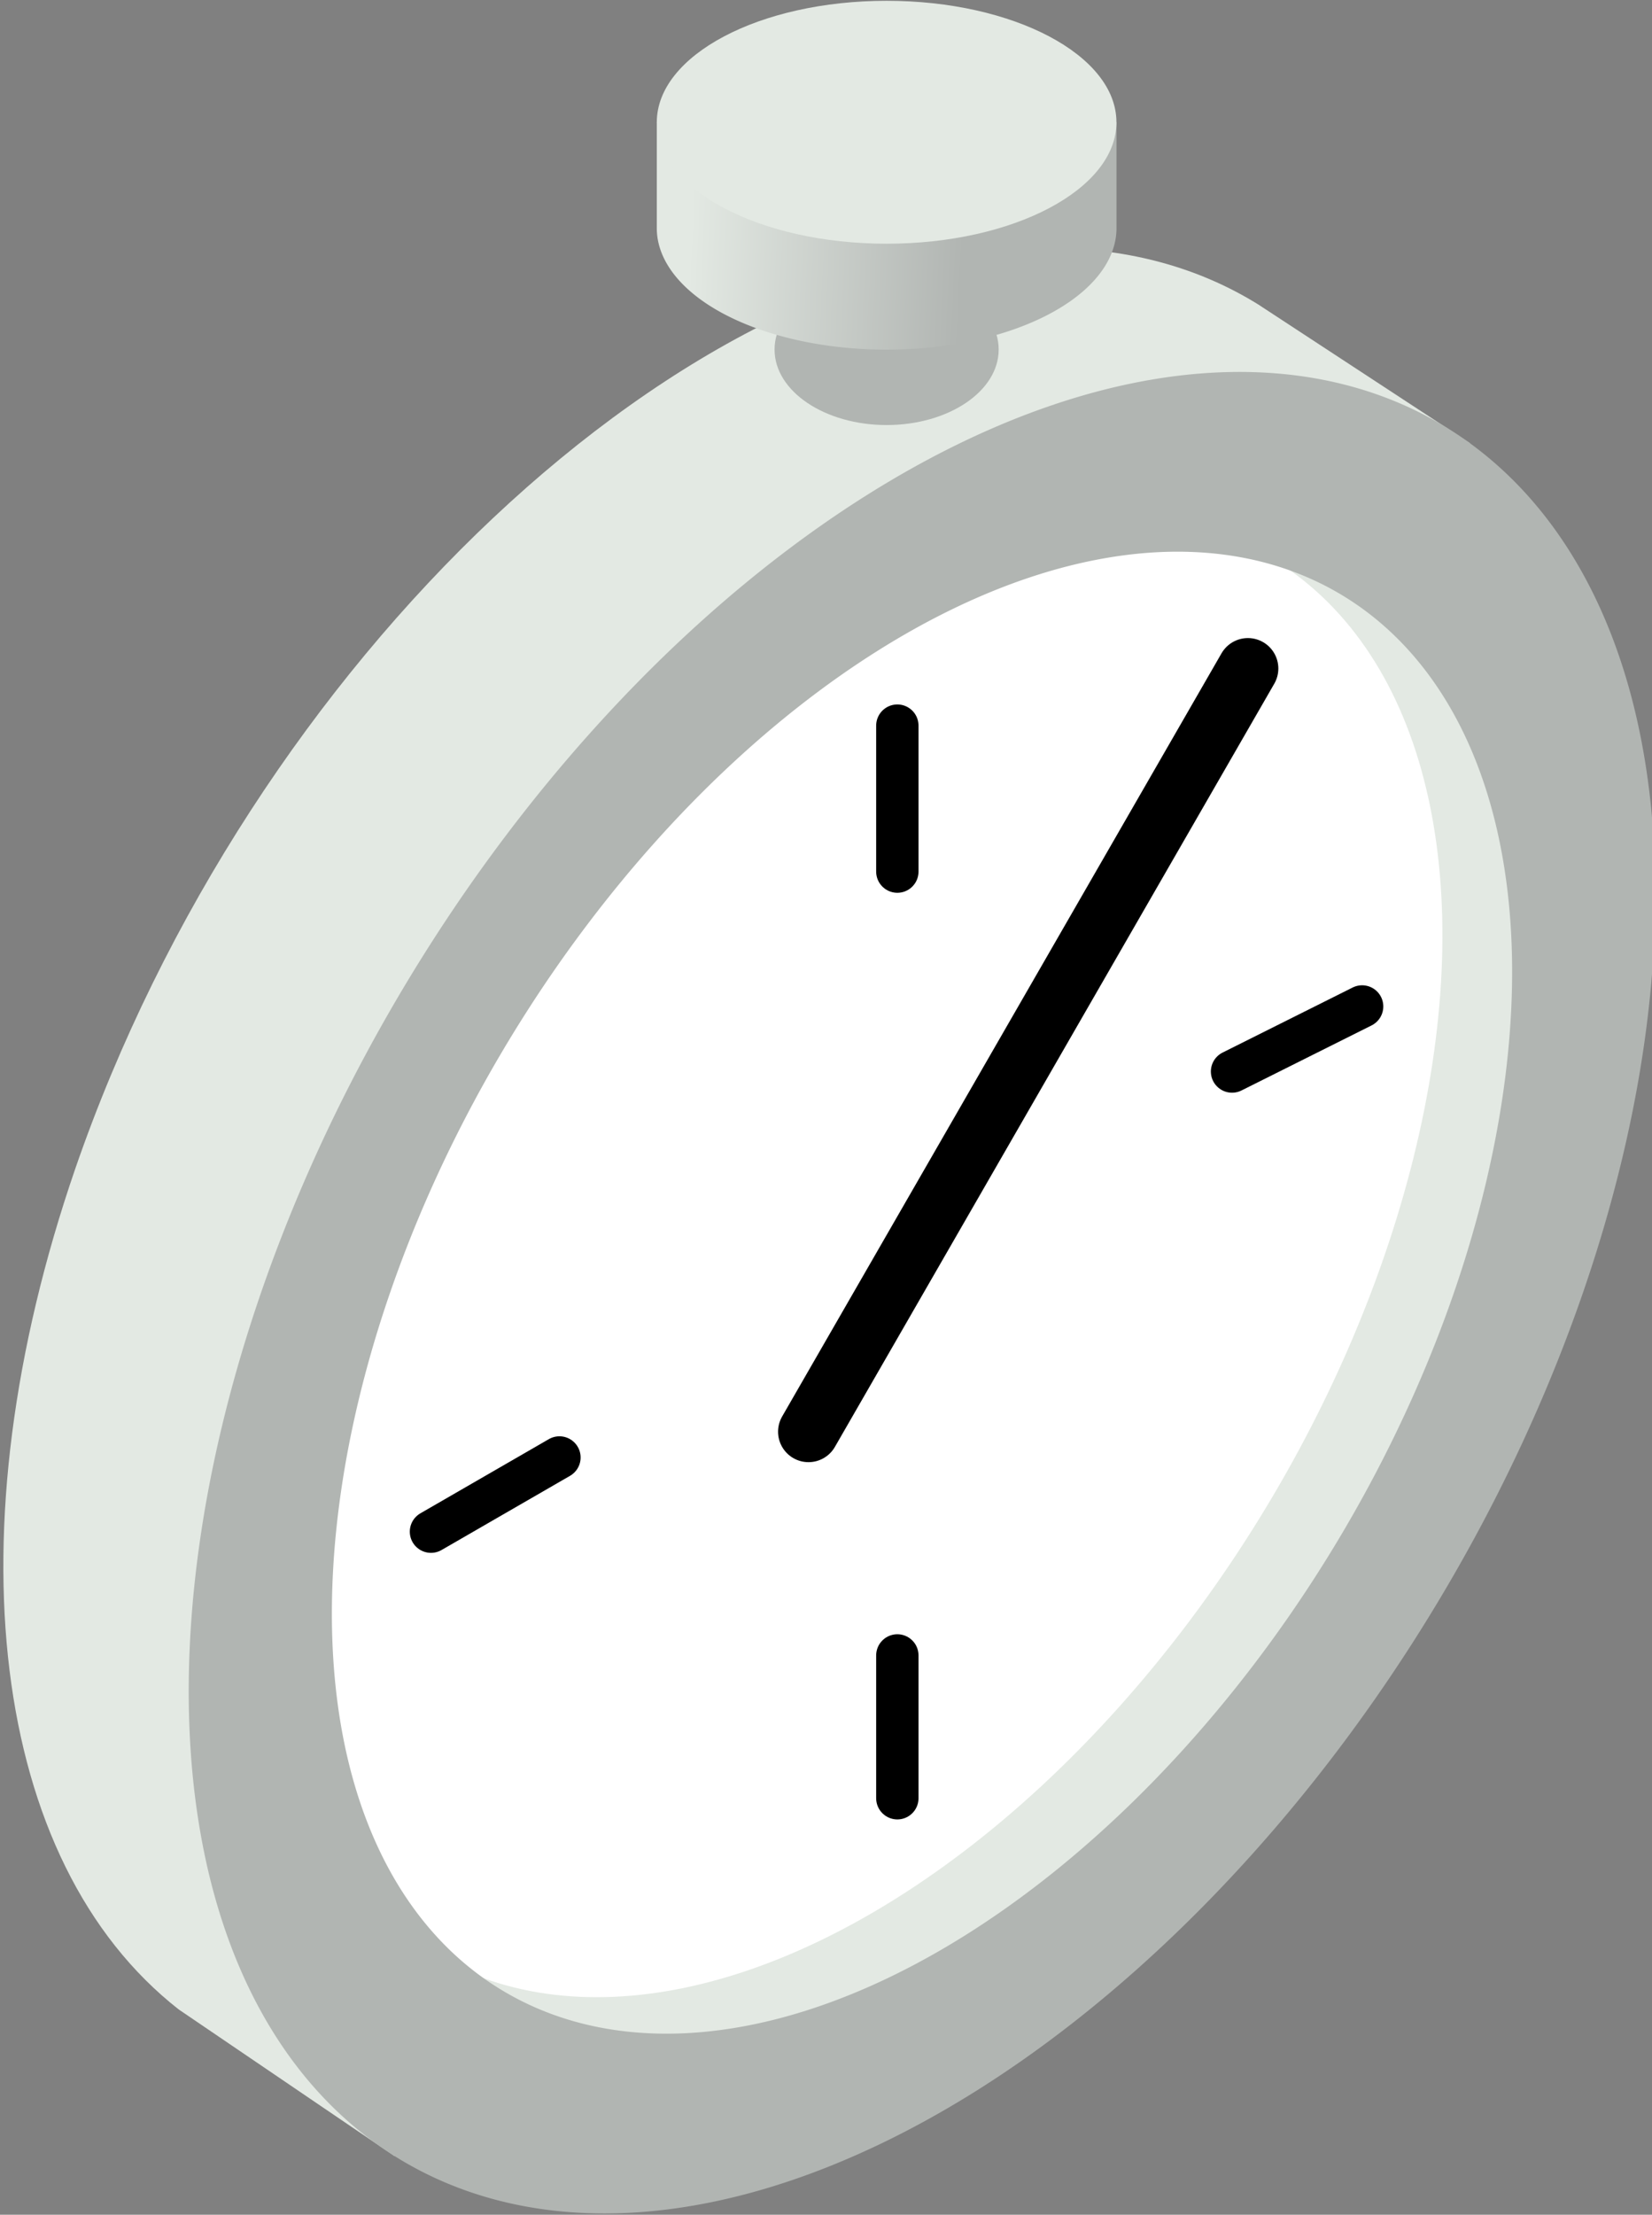
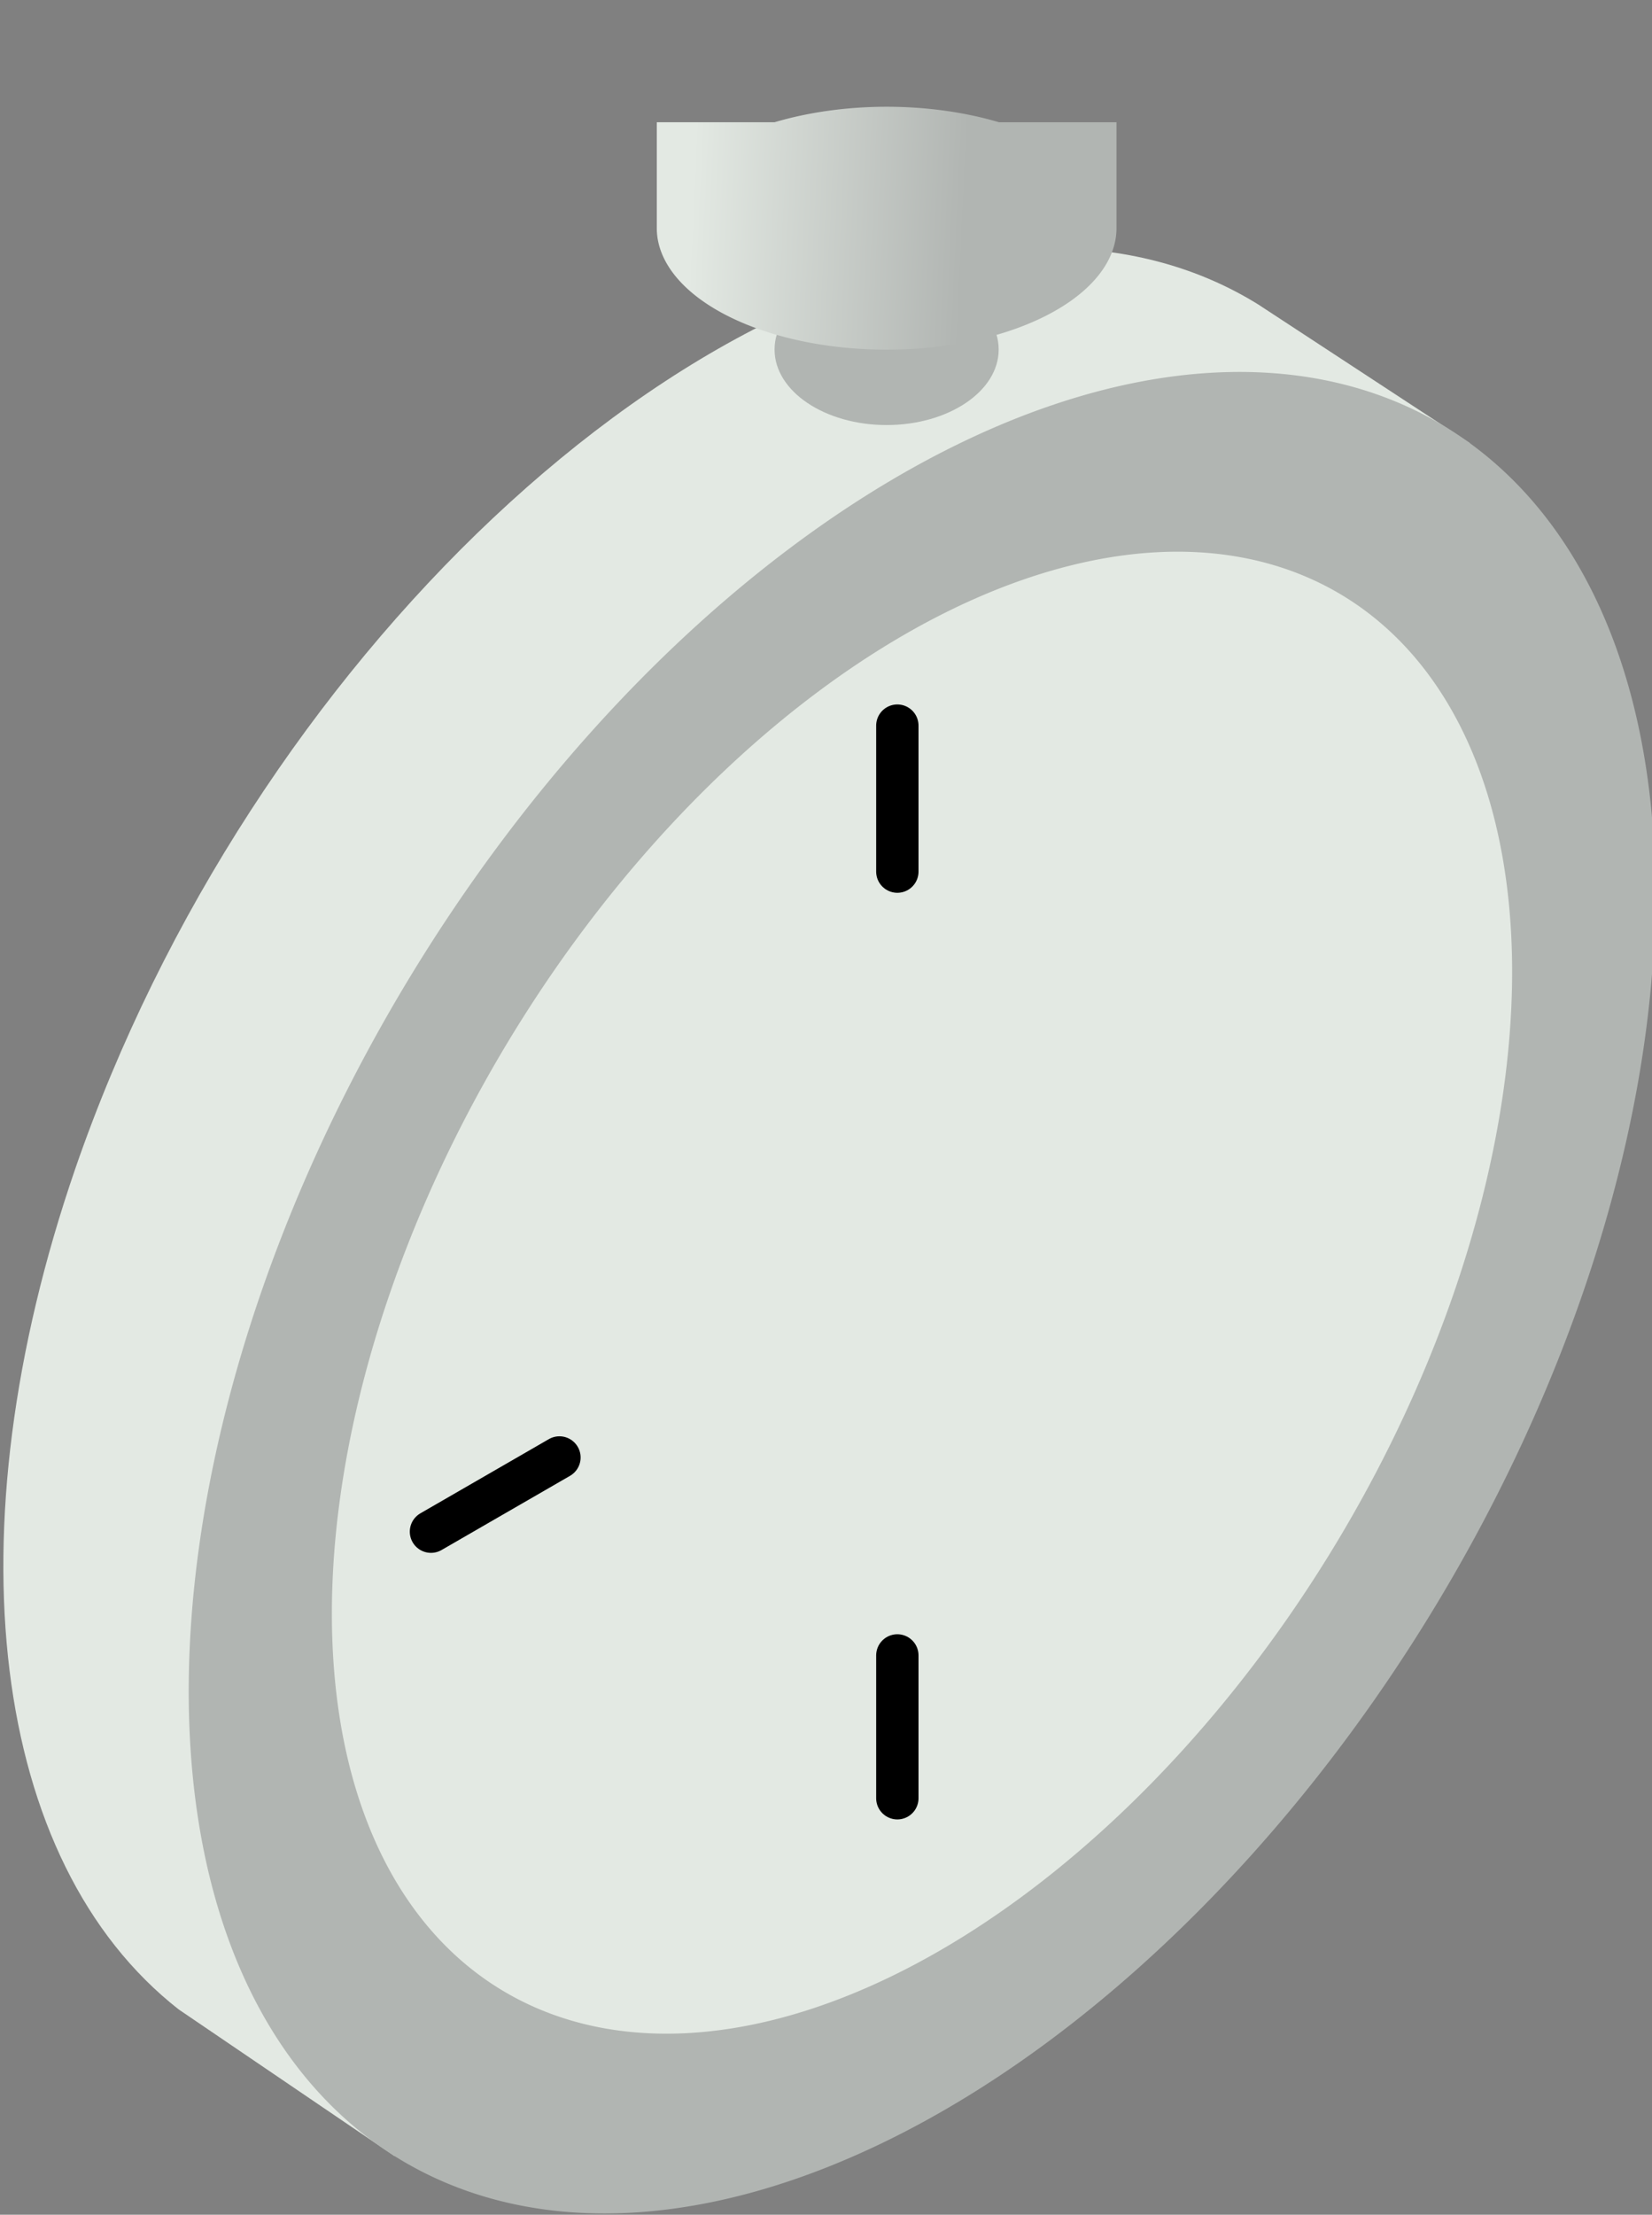
<svg xmlns="http://www.w3.org/2000/svg" xmlns:ns1="http://www.inkscape.org/namespaces/inkscape" xmlns:ns2="http://sodipodi.sourceforge.net/DTD/sodipodi-0.dtd" xmlns:xlink="http://www.w3.org/1999/xlink" width="223.608mm" height="299.691mm" viewBox="0 0 223.608 299.691" version="1.1" id="svg2905" ns1:version="1.2.1 (9c6d41e410, 2022-07-14)" ns2:docname="svg-tiempo.svg">
  <rect x="0" y="0" width="223.608" height="299.691" fill="#808080" stroke="none" />
  <ns2:namedview id="namedview2907" pagecolor="#ffffff" bordercolor="#000000" borderopacity="0.25" ns1:showpageshadow="2" ns1:pageopacity="0.0" ns1:pagecheckerboard="0" ns1:deskcolor="#d1d1d1" ns1:document-units="mm" showgrid="false" ns1:zoom="0.72515432" ns1:cx="345.44371" ns1:cy="475.07129" ns1:window-width="1920" ns1:window-height="1001" ns1:window-x="-9" ns1:window-y="-9" ns1:window-maximized="1" ns1:current-layer="layer1" />
  <defs id="defs2902">
    <linearGradient ns1:collect="always" xlink:href="#linearGradient41240" id="linearGradient41242" x1="102.757" y1="266.764" x2="113.086" y2="267.243" gradientUnits="userSpaceOnUse" gradientTransform="translate(0.254,0.763)" />
    <linearGradient ns1:collect="always" id="linearGradient41240">
      <stop style="stop-color:#e3e9e3;stop-opacity:1;" offset="0" id="stop41236" />
      <stop style="stop-color:#b1b5b2;stop-opacity:1;" offset="1" id="stop41238" />
    </linearGradient>
  </defs>
  <g ns1:label="Layer 1" ns1:groupmode="layer" id="layer1">
    <g id="g3571" transform="matrix(3.583,0,0,3.583,-275.959,-921.228)">
      <path id="ellipse36879" style="fill:#e3e9e3;fill-opacity:1;stroke:none;stroke-width:0.786;stroke-linecap:round;stroke-linejoin:round;stroke-dasharray:none;stroke-opacity:1" d="m 208.754,281.99 c -13.791,8.4e-4 -24.97,16.476 -24.969,36.798 0.015,14.54 5.838,27.703 14.859,33.591 v 0 l 10.068,5.863 0.626,-2.676 c 15.594,4.503 30.239,-11.581 28.989,-34.626 -0.008,-9.932 -7.34,-21.589 -12.175,-28.509 l 0.863,-2.647 -9.801,-5.542 v 0 c -2.71,-1.466 -5.573,-2.228 -8.46,-2.252 z" transform="matrix(1,0,-0.326,0.945,0,0)" ns2:nodetypes="cccccccccccc" />
      <ellipse style="fill:#b1b5b2;fill-opacity:1;stroke:none;stroke-width:0.283;stroke-linecap:round;stroke-linejoin:round;stroke-dasharray:none;stroke-opacity:1" id="ellipse35423" cx="110.513" cy="270.312" rx="4.233" ry="2.851" />
      <path id="ellipse35362" style="fill:url(#linearGradient41242);fill-opacity:1;stroke:none;stroke-width:0.514;stroke-linecap:round;stroke-linejoin:round;stroke-dasharray:none;stroke-opacity:1" d="m 110.512,261.142 a 8.682,4.587 0 0 0 -4.234,0.586 h -4.447 v 4 a 8.682,4.587 0 0 0 8.682,4.588 8.682,4.587 0 0 0 8.684,-4.588 v -4 h -4.438 a 8.682,4.587 0 0 0 -4.246,-0.586 z" />
-       <ellipse style="fill:#e3e9e3;fill-opacity:1;stroke:none;stroke-width:0.514;stroke-linecap:round;stroke-linejoin:round;stroke-dasharray:none;stroke-opacity:1" id="path35256" cx="110.513" cy="261.728" rx="8.682" ry="4.587" />
      <ellipse style="fill:none;fill-opacity:1;stroke:none;stroke-width:0.633;stroke-linecap:round;stroke-linejoin:round;stroke-dasharray:none;stroke-opacity:1" id="ellipse37607" cx="217.387" cy="323.736" rx="20.095" ry="29.612" transform="matrix(1,0,-0.326,0.945,0,0)" />
-       <ellipse style="fill:#ffffff;fill-opacity:1;stroke:none;stroke-width:0.633;stroke-linecap:round;stroke-linejoin:round;stroke-dasharray:none;stroke-opacity:1" id="ellipse39066" cx="214.279" cy="322.279" rx="20.095" ry="29.612" transform="matrix(1,0,-0.326,0.945,0,0)" />
      <path id="path35425" style="fill:#b1b5b2;fill-opacity:1;stroke:none;stroke-width:0.786;stroke-linecap:round;stroke-linejoin:round;stroke-dasharray:none;stroke-opacity:1" d="m 217.387,286.939 a 24.97,36.797 0 0 0 -24.969,36.798 24.97,36.797 0 0 0 24.969,36.796 24.97,36.797 0 0 0 24.97,-36.796 24.97,36.797 0 0 0 -24.97,-36.798 z m -10e-4,7.184 a 29.612,20.095 90 0 1 20.096,29.614 29.612,20.095 90 0 1 -20.096,29.612 29.612,20.095 90 0 1 -20.093,-29.612 29.612,20.095 90 0 1 20.093,-29.614 z" transform="matrix(1,0,-0.326,0.945,0,0)" />
-       <path style="fill:#ffffff;fill-opacity:1;stroke:#000000;stroke-width:2.3;stroke-linecap:round;stroke-linejoin:round;stroke-dasharray:none;stroke-opacity:1" d="m 107.562,311.181 16.599,-28.823" id="path42891" />
      <path style="fill:#ffffff;fill-opacity:1;stroke:#000000;stroke-width:1.6;stroke-linecap:round;stroke-linejoin:round;stroke-dasharray:none;stroke-opacity:1" d="m 110.918,325.023 v -5.393" id="path42947" />
      <path style="fill:#ffffff;fill-opacity:1;stroke:#000000;stroke-width:1.6;stroke-linecap:round;stroke-linejoin:round;stroke-dasharray:none;stroke-opacity:1" d="m 110.918,290.028 v -5.513" id="path42949" />
      <path style="fill:#ffffff;fill-opacity:1;stroke:#000000;stroke-width:1.6;stroke-linecap:round;stroke-linejoin:round;stroke-dasharray:none;stroke-opacity:1" d="m 93.3,314.956 4.853,-2.802" id="path42951" />
-       <path style="fill:#ffffff;fill-opacity:1;stroke:#000000;stroke-width:1.6;stroke-linecap:round;stroke-linejoin:round;stroke-dasharray:none;stroke-opacity:1" d="m 123.562,297.578 4.914,-2.457" id="path42953" />
    </g>
  </g>
</svg>